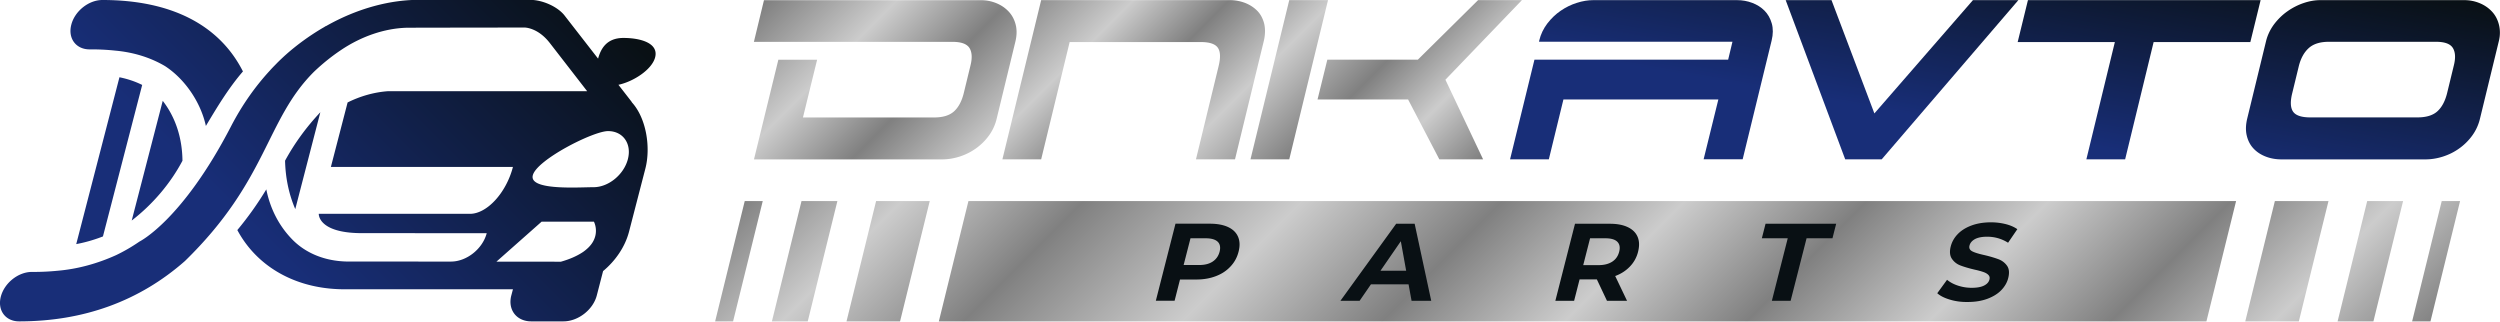
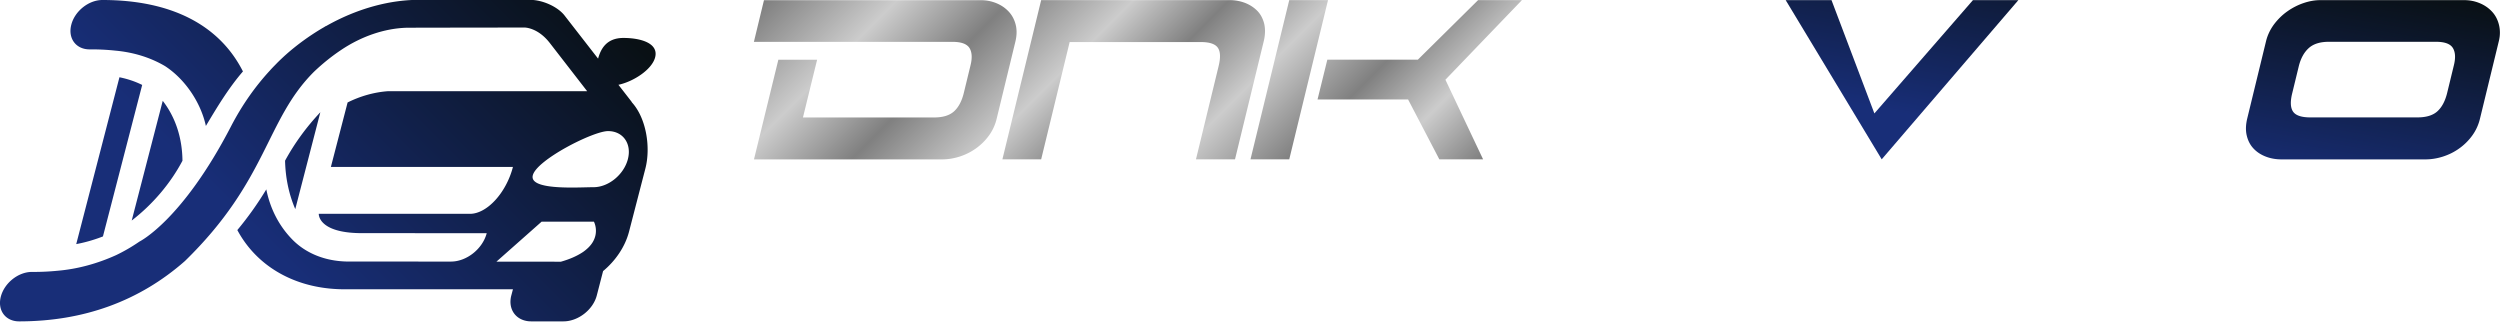
<svg xmlns="http://www.w3.org/2000/svg" xml:space="preserve" fill-rule="evenodd" stroke-linejoin="round" stroke-miterlimit="2" clip-rule="evenodd" viewBox="0 0 365 47">
  <path fill="url(#a)" fill-rule="nonzero" d="M43.11 30.53c-.93-2.16-1.43-4.54-1.49-7.07 1.37-2.52 3.11-4.91 5.15-7.07l-3.66 14.14Zm-31.98 5.11c1.3-.24 2.61-.62 3.9-1.12l5.73-22.12c-1.03-.51-2.14-.88-3.32-1.12l-6.31 24.36Zm1.95-28.43c1.27-.01 2.52.05 3.74.18 2.68.24 5.16 1.01 7.29 2.27 2.88 1.88 5.19 5.25 5.95 8.73 1.61-2.7 3.3-5.52 5.41-7.96C32.07 3.71 25.09 0 14.95 0c-1.99 0-4.03 1.61-4.54 3.61-.52 1.99.68 3.6 2.67 3.6Zm6.15 24.99c3.09-2.39 5.65-5.41 7.41-8.73-.03-3.33-1.02-6.35-2.88-8.75L19.23 32.2Zm74.99-7.57-2.38 9.19c-.58 2.23-1.98 4.25-3.79 5.76l-.92 3.56c-.54 2.08-2.72 3.78-4.87 3.78h-4.7c-2.15 0-3.45-1.7-2.91-3.78l.24-.91H50.77c-7.2.15-13.14-3.08-16.12-8.64a48.31 48.31 0 0 0 4.23-5.94c.57 2.83 1.86 5.33 3.77 7.29 1.95 2.01 4.72 3.15 7.87 3.24h.1c.25.01 15.22.01 15.22.01 2.29 0 4.62-1.85 5.22-4.14 0 0-12.98-.01-18.21-.01-6.47 0-6.31-2.82-6.31-2.82h22.07c2.49 0 5.3-3.06 6.28-6.85H48.31l2.44-9.41c1.84-.92 3.85-1.49 5.83-1.64h29.15L80.29 6.3c-1.78-2.31-3.71-2.28-3.71-2.28s-16.87.02-17.12.03h-.1c-3.2.1-6.55 1.23-9.55 3.24-1.41.94-2.73 2.01-3.96 3.18-7.09 7.06-6.72 15.82-18.85 27.64-6.64 5.84-14.76 8.81-24.21 8.81-1.99 0-3.19-1.61-2.67-3.61.52-2 2.55-3.61 4.54-3.61 1.27.01 2.55-.05 3.85-.18 2.81-.25 5.68-1.02 8.46-2.28a25.1 25.1 0 0 0 3.39-1.97s6.23-3.06 13.34-16.77c1.67-3.23 3.6-5.9 5.62-8.11.09-.09.17-.19.26-.29.18-.19.35-.37.53-.55.17-.17.34-.35.51-.52.11-.1.21-.21.32-.31.29-.27.57-.54.87-.8l.02-.02c1.58-1.39 3.27-2.61 5.03-3.67.1-.06.2-.12.31-.18.14-.08.28-.17.43-.26v.02C52.08 1.27 57-.12 61.7-.02h15.68c1.87 0 4.1 1.03 5.08 2.33l4.86 6.25c.35-1.25 1.11-3.02 3.7-3.02 2.47 0 5.17.74 4.63 2.83-.46 1.79-3.16 3.54-5.36 4.01l1.88 2.42c.04.05.07.11.1.16 2.1 2.32 2.76 6.58 1.95 9.67Zm-7.51 7.73h-7.63l-6.6 5.84h4.94l4.47.01c1.34-.38 2.33-.84 3.08-1.32.38-.24.68-.5.94-.75.25-.25.46-.51.61-.76.97-1.58.19-3.02.19-3.02Zm4.96-9.12c.59-2.26-.71-4.1-2.89-4.1s-10.41 4.19-10.99 6.45c-.59 2.26 6.69 1.74 8.87 1.74 2.18 0 4.42-1.83 5.01-4.09Z" />
-   <path fill="url(#b)" fill-rule="nonzero" d="m111.36 29.36-4.33 17.56h-2.62l4.32-17.56h2.63Zm30.03 0-4.32 17.56h185.07l4.33-17.56H141.39Zm-24.37 0-4.32 17.56h5.23l4.33-17.56h-5.24Zm237.83 17.56 4.32-17.56h-2.68l-4.32 17.56h2.68Zm-9.24-17.56-4.32 17.56h5.23l4.33-17.56h-5.24Zm-13.48 0-4.32 17.56h7.82l4.33-17.56h-7.83Zm-204.22 0-4.32 17.56h7.82l4.33-17.56h-7.83Z" />
  <path fill="url(#c)" fill-rule="nonzero" d="M145.53 17.27c-.22.95-.61 1.79-1.15 2.53a8.2 8.2 0 0 1-1.92 1.89c-.74.52-1.53.91-2.38 1.18-.86.27-1.69.4-2.52.4h-27.48l3.56-14.55h5.66l-2.07 8.43h19.15c1.29 0 2.26-.3 2.91-.89.65-.59 1.13-1.48 1.42-2.66l.97-3.99c.29-1.12.24-1.99-.13-2.59-.38-.61-1.21-.91-2.5-.91h-28.98l1.47-6.08h31.68c.78 0 1.52.14 2.21.42.7.28 1.3.68 1.8 1.2.5.52.85 1.15 1.05 1.91.2.75.19 1.59-.03 2.51l-2.72 11.2Zm29.78-11.13c1.29 0 2.12.28 2.5.84.38.56.41 1.46.1 2.71l-3.3 13.57h5.7l4.2-17.25c.22-.92.24-1.75.07-2.51-.18-.75-.51-1.38-.98-1.88-.48-.5-1.07-.89-1.78-1.18a6.31 6.31 0 0 0-2.33-.42h-27.48l-5.66 23.24h5.66l4.16-17.12h19.14ZM193.89.02h-5.66l-5.66 23.24h5.66L193.89.02Zm11.69 14.5 4.56 8.74h6.39l-5.5-11.62L222.2.02h-6.4l-8.79 8.69h-13.22l-1.43 5.81h13.22Z" />
-   <path fill="#091014" fill-rule="nonzero" d="M179.34 33.17c.69.33 1.16.8 1.42 1.41.26.61.29 1.33.07 2.17-.21.83-.6 1.55-1.18 2.16-.57.62-1.29 1.09-2.14 1.41-.86.33-1.81.49-2.85.49h-2.38l-.79 3.1h-2.74l2.87-11.25h5.12c1.04.01 1.91.18 2.6.51Zm-2.29 5.02c.51-.34.85-.82 1.01-1.44.16-.63.07-1.12-.27-1.45-.34-.33-.92-.51-1.75-.51h-2.23l-1 3.9h2.23c.83.01 1.5-.16 2.01-.5Zm28.6 3.32h-5.49l-1.66 2.41h-2.8l8.14-11.25h2.7l2.42 11.25h-2.87l-.44-2.41Zm-.35-1.98-.78-4.31-2.97 4.31h3.75Zm29.32 4.39-1.48-3.13h-2.52l-.8 3.13h-2.74l2.87-11.25h5.12c1.05 0 1.91.17 2.6.5.69.33 1.16.8 1.42 1.41.26.61.28 1.33.07 2.17a4.69 4.69 0 0 1-1.19 2.16c-.58.61-1.29 1.07-2.15 1.39l1.73 3.62h-2.93Zm1.51-8.62c-.34-.34-.92-.51-1.75-.51h-2.23l-1 3.92h2.23c.82 0 1.49-.17 2.01-.51.52-.34.85-.82 1.01-1.45.16-.63.07-1.11-.27-1.45Zm24.88-.51h-3.78l.54-2.12h10.31l-.54 2.12h-3.78l-2.33 9.13h-2.74l2.32-9.13Zm23.69 8.96c-.81-.24-1.43-.55-1.86-.94l1.43-1.96c.42.35.95.64 1.59.85.64.21 1.31.32 2.01.32.78 0 1.38-.11 1.81-.33.43-.22.69-.51.78-.88.07-.27.02-.49-.16-.67-.17-.18-.42-.32-.74-.43-.32-.11-.75-.23-1.3-.35-.85-.2-1.54-.41-2.06-.61s-.93-.53-1.23-.98c-.3-.45-.35-1.05-.16-1.8.17-.65.5-1.25 1.01-1.78s1.17-.95 2-1.26c.83-.31 1.78-.47 2.86-.47.75 0 1.47.09 2.15.26.68.17 1.24.42 1.7.74l-1.35 1.98c-.94-.59-1.96-.88-3.05-.88-.77 0-1.36.12-1.79.35-.43.24-.69.55-.79.93-.1.39.04.67.41.86.37.19.97.37 1.79.55.85.2 1.53.41 2.06.61.52.2.93.53 1.23.96.3.44.35 1.03.16 1.78-.16.64-.5 1.23-1.01 1.76s-1.19.95-2.02 1.26c-.83.31-1.79.47-2.87.47-.92.02-1.79-.1-2.6-.34Z" />
  <g fill-rule="nonzero">
-     <path fill="url(#d)" d="M250.88 14.52h-22.62l-2.13 8.74h-5.66l3.56-14.55h28.28l.63-2.62H224.7l.03-.18c.22-.92.62-1.74 1.18-2.48.57-.74 1.22-1.36 1.95-1.86s1.52-.89 2.35-1.15c.83-.27 1.64-.4 2.41-.4h20.98c.78 0 1.52.13 2.23.4s1.31.65 1.8 1.15c.49.5.84 1.12 1.05 1.86.21.74.2 1.57-.02 2.48l-4.23 17.34h-5.7l2.15-8.73Z" />
-     <path fill="url(#e)" d="m267.4.02 6.26 16.54L288.05.02h6.63l-19.95 23.24h-5.33L260.71.02h6.69Z" />
-     <path fill="url(#f)" d="M310.27 23.26h-5.66l4.16-17.12h-14.19l1.5-6.12h33.97l-1.5 6.12h-14.12l-4.16 17.12Z" />
+     <path fill="url(#e)" d="m267.4.02 6.26 16.54L288.05.02h6.63l-19.95 23.24L260.71.02h6.69Z" />
    <path fill="url(#g)" d="m364.82 6.05-2.73 11.22c-.22.95-.61 1.79-1.15 2.53a8.2 8.2 0 0 1-1.92 1.89c-.73.52-1.53.91-2.38 1.18-.86.27-1.69.4-2.52.4H333.1c-.84 0-1.62-.14-2.33-.42-.71-.28-1.3-.67-1.77-1.18-.47-.5-.79-1.12-.97-1.86-.18-.74-.16-1.58.07-2.53l2.73-11.22c.22-.92.62-1.75 1.18-2.51.57-.75 1.22-1.39 1.97-1.91a9.22 9.22 0 0 1 2.36-1.2c.83-.28 1.64-.42 2.41-.42h21.02c.78 0 1.52.14 2.21.42.7.28 1.3.68 1.8 1.2.5.52.85 1.15 1.05 1.91.2.76.22 1.58-.01 2.5Zm-9.19.05h-15.59c-1.29 0-2.27.3-2.95.91-.68.61-1.16 1.47-1.45 2.59l-.97 3.99c-.31 1.24-.27 2.14.12 2.71.39.56 1.23.84 2.51.84h15.65c1.29 0 2.26-.3 2.91-.89.65-.59 1.13-1.48 1.42-2.66l.97-3.99c.29-1.12.24-1.99-.13-2.59-.37-.61-1.2-.91-2.49-.91Z" />
  </g>
  <defs>
    <linearGradient id="a" x1="0" x2="1" y1="0" y2="0" gradientTransform="rotate(-45.001 77.197 12.277) scale(93.008)" gradientUnits="userSpaceOnUse">
      <stop offset="0" stop-color="#182e78" />
      <stop offset=".36" stop-color="#182e78" />
      <stop offset="1" stop-color="#091014" />
    </linearGradient>
    <linearGradient id="b" x1="0" x2="1" y1="0" y2="0" gradientTransform="rotate(45 116.526 186.441) scale(186.441)" gradientUnits="userSpaceOnUse">
      <stop offset="0" stop-color="gray" />
      <stop offset=".09" stop-color="#ccc" />
      <stop offset=".19" stop-color="gray" />
      <stop offset=".31" stop-color="#ccc" />
      <stop offset=".42" stop-color="gray" />
      <stop offset=".52" stop-color="#ccc" />
      <stop offset=".62" stop-color="gray" />
      <stop offset=".72" stop-color="#ccc" />
      <stop offset=".82" stop-color="gray" />
      <stop offset=".91" stop-color="#ccc" />
      <stop offset="1" stop-color="gray" />
    </linearGradient>
    <linearGradient id="c" x1="0" x2="1" y1="0" y2="0" gradientTransform="rotate(45 92.483 149.877) scale(90.669)" gradientUnits="userSpaceOnUse">
      <stop offset="0" stop-color="gray" />
      <stop offset=".15" stop-color="#ccc" />
      <stop offset=".28" stop-color="gray" />
      <stop offset=".42" stop-color="#ccc" />
      <stop offset=".53" stop-color="gray" />
      <stop offset=".65" stop-color="#ccc" />
      <stop offset=".78" stop-color="gray" />
      <stop offset=".89" stop-color="#ccc" />
      <stop offset="1" stop-color="gray" />
    </linearGradient>
    <linearGradient id="d" x1="0" x2="1" y1="0" y2="0" gradientTransform="rotate(-80 165.564 -154.54) scale(47.175)" gradientUnits="userSpaceOnUse">
      <stop offset="0" stop-color="#182e78" />
      <stop offset=".35" stop-color="#182e78" />
      <stop offset="1" stop-color="#091014" />
    </linearGradient>
    <linearGradient id="e" x1="0" x2="1" y1="0" y2="0" gradientTransform="rotate(-80 165.564 -154.54) scale(47.175)" gradientUnits="userSpaceOnUse">
      <stop offset="0" stop-color="#182e78" />
      <stop offset=".35" stop-color="#182e78" />
      <stop offset="1" stop-color="#091014" />
    </linearGradient>
    <linearGradient id="f" x1="0" x2="1" y1="0" y2="0" gradientTransform="rotate(-80 165.564 -154.54) scale(47.175)" gradientUnits="userSpaceOnUse">
      <stop offset="0" stop-color="#182e78" />
      <stop offset=".35" stop-color="#182e78" />
      <stop offset="1" stop-color="#091014" />
    </linearGradient>
    <linearGradient id="g" x1="0" x2="1" y1="0" y2="0" gradientTransform="rotate(-80 165.564 -154.54) scale(47.175)" gradientUnits="userSpaceOnUse">
      <stop offset="0" stop-color="#182e78" />
      <stop offset=".35" stop-color="#182e78" />
      <stop offset="1" stop-color="#091014" />
    </linearGradient>
  </defs>
</svg>